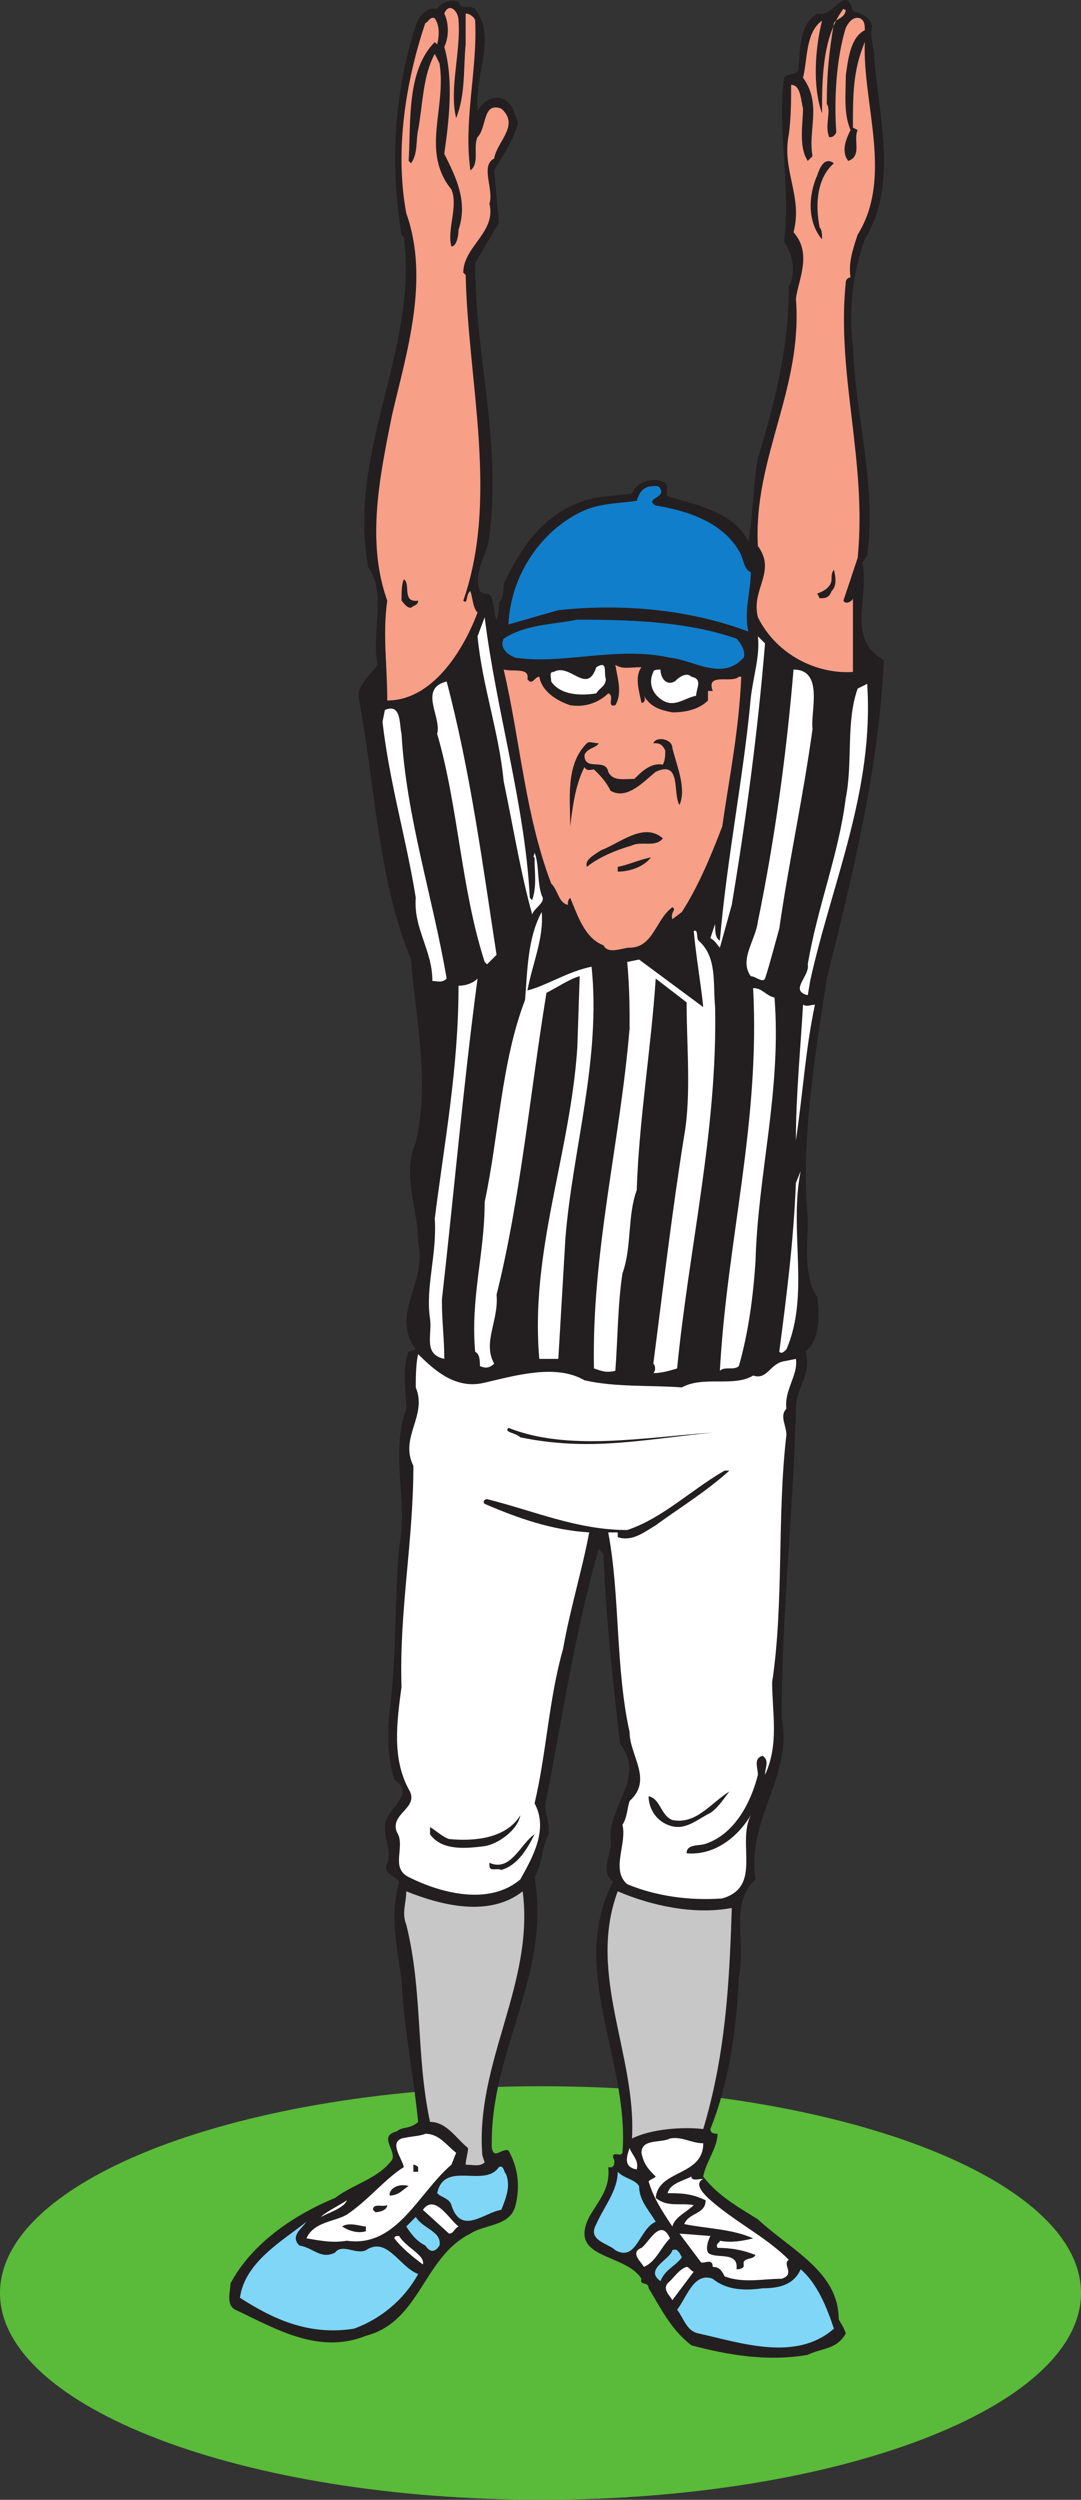
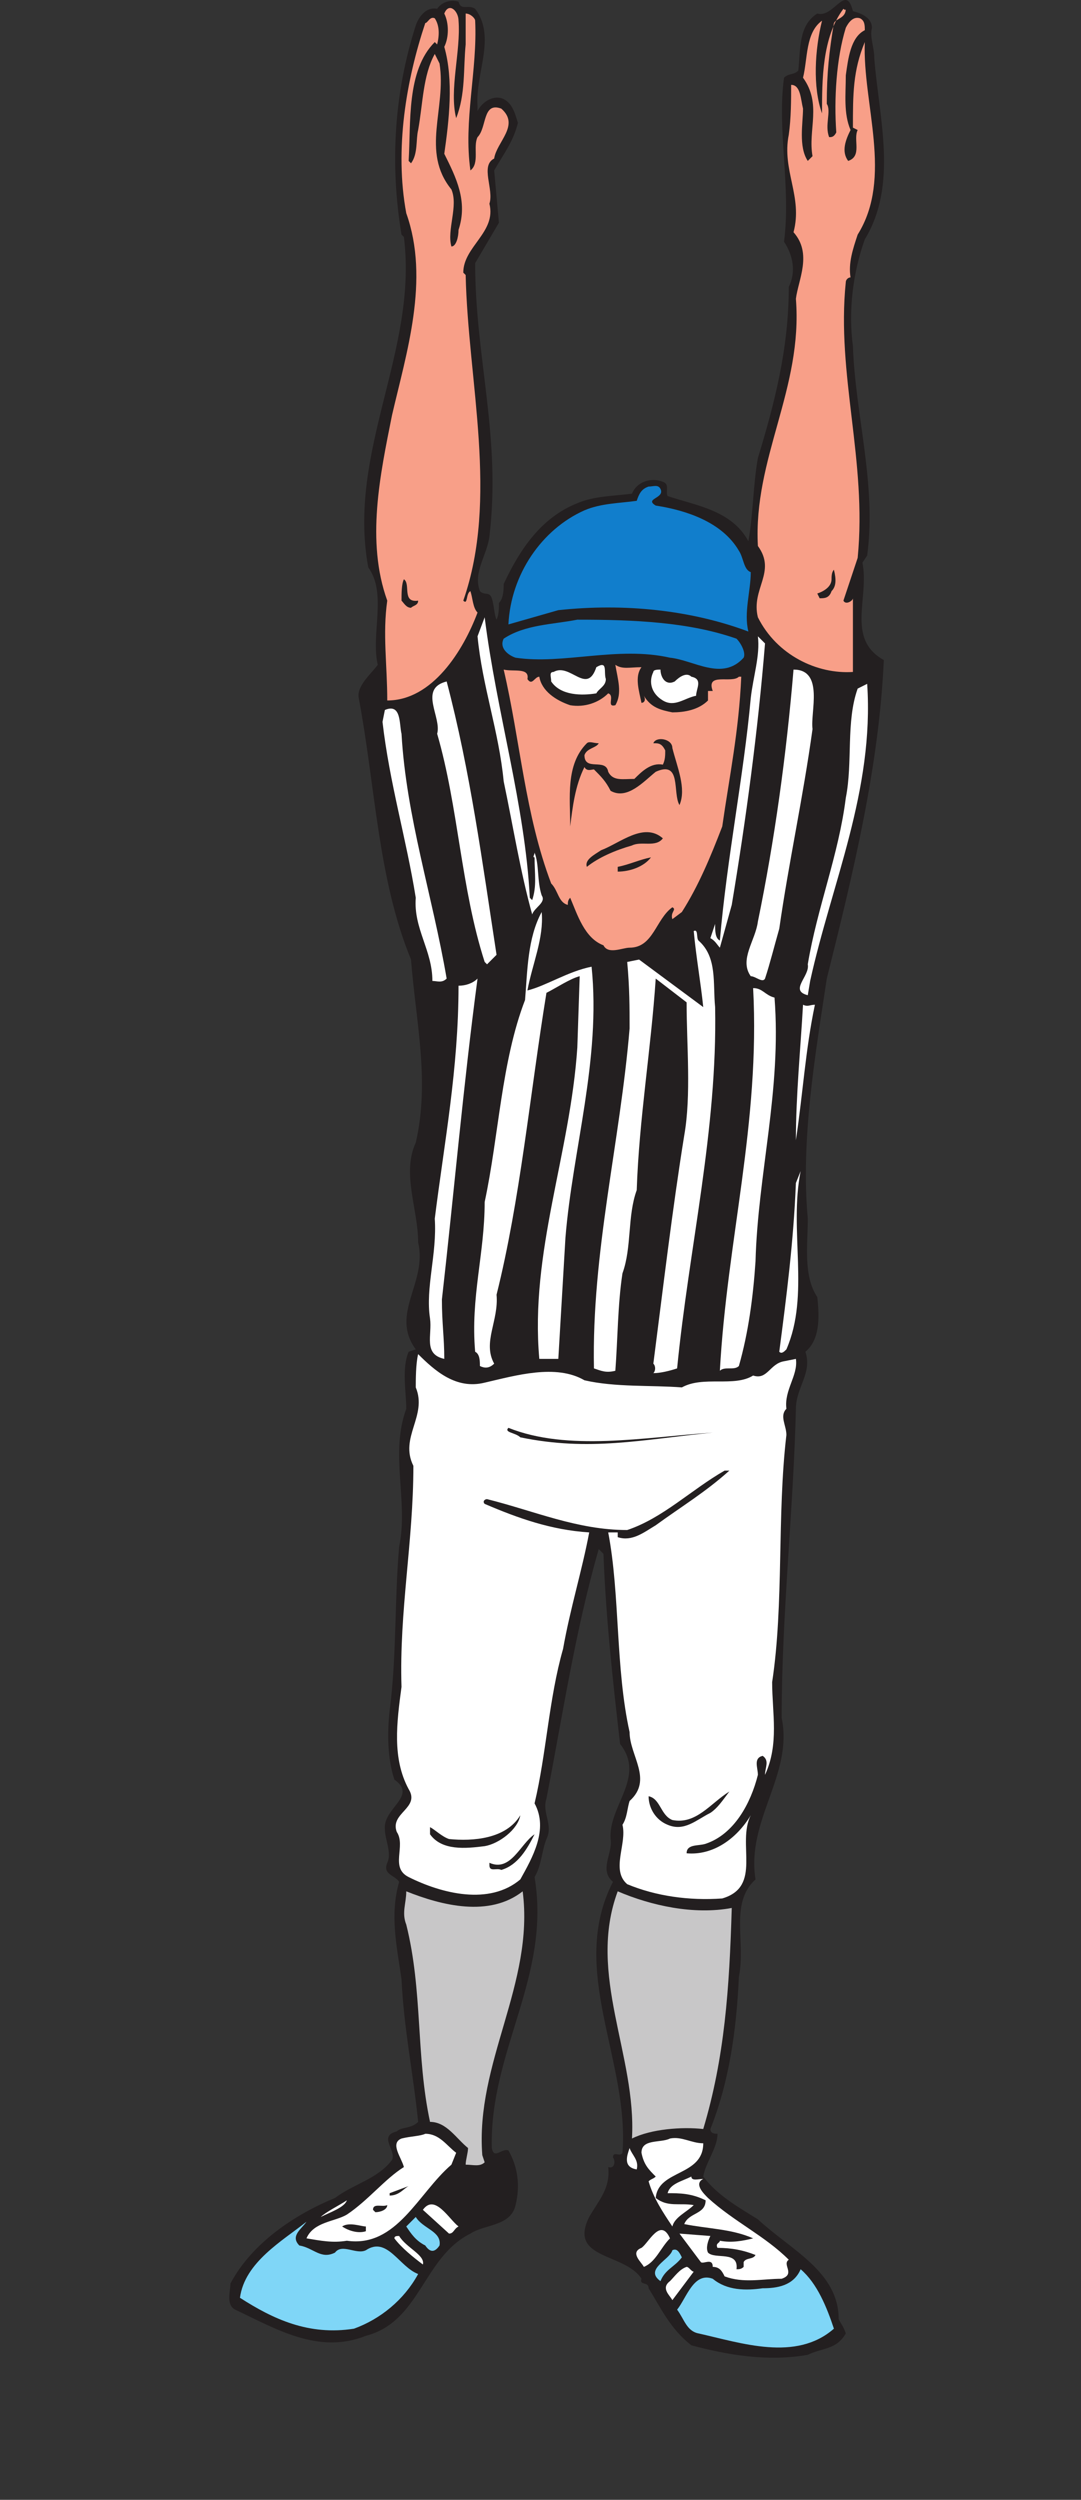
<svg xmlns="http://www.w3.org/2000/svg" width="341.25" height="788.776">
  <rect width="100%" height="100%" fill="#333333" stroke="none" />
-   <path fill="#5aba39" fill-rule="evenodd" d="M171 788.776c93.75 0 170.25-29.25 170.25-65.25s-76.5-65.25-170.25-65.25c-94.5 0-171 29.25-171 65.25s76.5 65.25 171 65.25" />
  <path fill="#231f20" fill-rule="evenodd" d="M150 2.776c6.75 9 0 20.25.75 30.75v1.5c1.5-3 5.25-5.25 8.25-3.75s3.75 5.25 4.5 7.5c-1.5 6-4.5 9.75-7.5 15l1.5 16.5-7.5 12.75c0 30 8.25 54.75 4.5 86.25-.75 6-5.25 11.25-3 17.25 1.5 1.5 3 0 3.75 2.25s.75 5.25 1.5 6.75c.75-1.5.75-3.75.75-5.25 1.5-1.5 1.5-4.5 1.5-6 5.25-11.25 12-21 23.25-25.5 5.25-2.25 11.25-2.25 17.25-3 1.5-3.75 6-5.25 9.75-3.75 2.25.75.75 3 1.5 4.5 9 3 20.25 4.5 25.5 14.25 1.5-8.25 1.5-18 3-26.25 5.25-17.25 9.75-34.5 9.75-54 2.25-4.5 1.5-9.75-1.5-14.25 2.25-17.25-2.25-35.25 0-51.75 1.5-1.5 3-.75 4.5-2.25.75-6.75 0-14.25 6-18 5.25 1.5 9-9.75 11.25-.75 3 .75 6 2.25 6 5.25-.75 3 .75 6 .75 9.75 1.5 18.75 7.5 39.75-3 57-3.75 10.5-5.25 22.5-3.75 33.75.75 21.75 7.5 43.5 4.5 66l-1.5 2.25c2.25 11.25-5.25 24 6.75 30.75-1.5 33.75-9.75 67.5-18 100.5-3.75 24.75-8.25 51-6 75.75 0 8.25-1.5 18 3 24.75.75 6.75.75 13.5-3.75 17.25 2.25 6.75-3 11.25-3 18-.75 31.5-4.5 65.25-4.5 97.5 3.75 18-11.25 32.25-8.25 51-8.25 7.5-3 19.5-5.25 30.75-.75 16.5-3 33-9 48 0 1.5 1.5 1.5 2.25 1.5 0 4.5-3.75 9-4.5 13.5 4.5 6 11.25 9.75 17.25 13.5 10.5 9.75 25.5 16.5 25.5 31.5.75 1.5 1.5 2.25 2.25 4.5-3 5.25-7.5 4.5-12 6.75-12.75 2.25-25.5 0-36.75-3-6.75-5.25-9.75-12-13.5-18 0-2.25-3-.75-2.25-3-5.25-8.25-23.25-6-16.5-19.5 3-5.25 6.75-9 6-15.75 2.25.75 2.25-2.25 1.5-3 0-2.25 2.25 0 3-1.5 2.25-29.25-17.25-57.75-3-85.5-4.5-3.75 0-9-.75-13.5-.75-10.5 11.25-19.5 3-30-2.25-19.5-4.5-39.75-5.25-60l-1.5-1.5c-7.5 26.25-11.25 51.75-16.5 78.75-1.5 4.5 2.25 8.25 0 12.75-1.5 3.75-1.5 8.25-3.75 12 5.25 31.5-14.25 54.75-13.5 85.5.75 3.75 3 0 5.25.75 3 5.25 3.75 11.25 2.25 17.25-1.5 6.75-9.75 6-14.25 9-15 7.5-15.75 27.75-33 32.25-15 6-28.5-2.25-41.25-8.25-3-1.5-1.5-6-1.5-8.25 6.75-12.75 20.25-21.75 33-27 6-4.5 13.5-6 18-12 1.5-3-4.5-7.5 1.5-9 1.5-1.5 4.5-.75 6.75-3-1.5-15-4.5-29.25-5.25-45-1.5-10.5-3.75-20.25-.75-30.75-1.5-2.25-5.25-2.25-3.75-6 1.5-3-.75-7.5-.75-10.5-.75-6.75 10.5-10.5 3-15.75-2.25-6.75-2.25-15-1.5-21.75 2.25-17.25 1.5-34.5 3-51.75 3-14.25-3-29.25 2.25-43.5 0-5.25-1.5-12.75.75-18l2.25-.75c-8.25-11.25 3.75-21 .75-33.75 0-10.5-5.25-21.75-.75-31.5 4.5-19.5 0-38.25-1.5-57.75-10.5-25.5-11.25-54.75-16.5-82.5-.75-3.75 3.75-7.5 6-10.5-2.25-9.75 3-22.5-3-30.75-6.75-36.75 15.75-68.25 11.25-104.25l-.75-.75c-3.75-22.5-2.25-45 4.5-66 .75-2.25 3-6 6.75-5.25 1.5-2.25 4.5-3 6.75-2.25.75 3 3 .75 5.25 2.25" />
  <path fill="#f89f88" fill-rule="evenodd" d="M144.75 6.526c.75 9.75-3 21.75-.75 30.75 3-7.5 2.25-15.75 3-23.25v-9.75c1.5 0 3 1.5 3 2.25.75 15.75-3.75 31.5-1.5 47.25 3-2.25.75-7.5 2.25-10.5 3-3 1.5-11.25 7.5-9 6 5.25-1.5 10.5-2.25 15.75-4.5 2.25 0 9.75-1.5 14.25 2.25 9-8.25 13.5-8.25 21.75l.75.75c.75 33.75 10.5 70.5-.75 102.75 1.5 1.5.75-2.25 2.25-3 .75 2.25.75 5.25 2.25 6.75-4.5 12-14.25 27.75-28.5 27.75 0-11.25-1.5-21 0-31.5-6.75-18.75-2.25-39.75 1.5-58.5 4.5-19.5 12-42.75 4.5-63.75-3.75-20.25 0-42 6-60 .75 0 1.5-2.25 3-1.5 1.5 2.25 1.5 5.25.75 8.25l-.75-.75c-9 9-7.5 25.5-8.25 37.5l.75.75c2.25-3 1.5-7.5 2.25-10.5 1.5-8.25 1.5-17.25 5.25-24l1.5 3c2.25 14.25-6 27.75 3.75 39.75 2.25 5.25-1.5 12.75 0 18 1.5 0 2.25-3 2.25-5.25 3-9-.75-16.5-4.5-24 1.5-10.5 3-23.25 0-33.75 1.5-3 1.5-7.5 0-10.5 1.5-3.75 4.5-.75 4.5 2.25M267 2.776c0 3-3 3-3.75 4.5-1.5 9-2.25 15.75-2.25 25.5 1.5 2.25-.75 6.75.75 10.5.75 0 1.5 0 2.25-1.5-.75-10.5 0-23.25 3-33 .75-1.5 2.25-3.75 4.5-3 1.5.75 1.5 2.25 1.5 3.75-4.5 2.25-5.25 9-6 14.25 0 6-.75 12 1.5 17.25-1.5 3-3 6.75-.75 9.75 4.5-1.5 1.5-6.75 3-9.75l-1.5-.75c0-10.5 0-18 3.75-27-.75 19.5 9 42.75-2.25 60.75-1.5 4.5-3 9-2.25 13.5-.75 0-1.5.75-1.5 1.5-3 29.25 6.75 56.25 3.75 87l-4.5 13.5c.75 1.5 3 0 3-.75v23.25c-11.25.75-24-5.25-30-17.25-2.25-9 6-14.25 0-22.5-1.5-27.75 14.25-49.5 12-78 .75-6 5.25-14.25-.75-21 3-11.25-3.75-19.5-1.5-30.75.75-5.25.75-11.25.75-15.75 3 0 3 4.5 3.75 7.5 0 4.5-1.5 12 1.5 16.5l1.5-1.5c-1.5-8.25 3-16.5-3-24.75 1.5-6 .75-14.25 6-18-2.25 9-3 21 0 29.25 0-10.5 0-24 6.75-33 0 0 .75.75.75 0" />
-   <path fill="#231f20" fill-rule="evenodd" d="M263.25 51.526c-5.25 4.5-6 12.75-4.5 20.25.75.75.75 2.25.75 3.75-4.5-5.25-4.5-13.5-1.5-20.25.75-2.25 2.25-6 5.25-3.75" />
  <path fill="#117ecc" fill-rule="evenodd" d="M208.5 154.276c1.5 3-5.25 3-1.5 5.25 9.75 1.5 21 5.25 26.25 14.25 1.5 2.25 1.5 6 3.75 6.75 0 6-2.25 12.75-.75 18.75-18-6.75-39-9-60-6.75l-15.75 4.5c.75-15.75 10.5-30 24-36 5.25-2.25 11.25-2.25 16.5-3 .75-2.25 1.5-3.75 3.75-4.5 1.5 0 3-.75 3.75.75" />
  <path fill="#231f20" fill-rule="evenodd" d="M262.5 186.526c-.75 2.25-2.25 2.25-3.75 2.25l-.75-1.5c2.25-.75 4.5-2.25 4.5-4.5 0-.75 0-2.25.75-3 .75 3 .75 5.25-.75 6.75m-130.5 3c0 1.5-1.5 1.5-2.25 2.25-1.5 0-2.25-1.5-3-2.25 0-2.25 0-5.25.75-6.75 2.25 1.5-.75 7.5 4.5 6.75" />
  <path fill="#fff" fill-rule="evenodd" d="m167.25 283.276.75.75c1.5-4.5.75-8.25.75-13.5-.75 0 0-.75 0-1.5 1.5 3.75.75 9 2.25 13.5 1.5 2.25-2.25 3.75-3 6-3.75-13.5-6-27.75-9-42-1.5-15.75-6.75-30-8.25-45.75l2.25-6c3.75 30 12.75 59.25 14.25 88.5" />
  <path fill="#117ecc" fill-rule="evenodd" d="M232.5 201.526c1.5 1.5 3 4.5 2.25 6-6.75 7.5-15.75.75-23.25 0-16.5-3.75-33.75 2.25-48.75 0-2.25-.75-5.25-3-3.75-6 6.75-4.5 15.75-4.5 23.25-6 18 0 35.25.75 50.25 6" />
  <path fill="#fff" fill-rule="evenodd" d="M241.5 203.026c-2.25 27.75-6 55.5-10.5 82.5l-3.75 13.5c-.75-.75-1.5-2.25-3-3l1.5-4.5c0 2.25 0 4.5 1.5 5.25 2.25-26.25 7.5-51.75 9.75-76.5.75-6.75 3-13.5 2.25-19.5l2.25 2.25m-50.25 11.25c0 2.25-2.25 3-3 4.5-4.5.75-11.25.75-14.25-3.75 0-1.5-.75-3 .75-3 5.25-3 10.5 7.5 13.5-1.5 3.75-2.25 2.25 1.5 3 3.75" />
  <path fill="#f89f88" fill-rule="evenodd" d="M202.5 210.526c-2.25 3-.75 7.5 0 11.25.75 0 1.5-.75.75-2.25 2.25 3.75 5.25 4.5 9 5.25 3.75 0 8.25-.75 11.25-3.75v-3h1.5c-2.25-6 6-2.25 8.25-4.5h.75c-.75 17.25-3.75 31.5-6 47.25-3.75 9.75-7.5 18.75-12.75 27l-3 2.25c-.75-2.25 1.5-3 0-3.75-5.25 3.75-6 12.75-13.5 12.75-2.25 0-6.75 2.25-8.25-.75-6-2.25-8.25-9.75-10.5-15-.75.75-.75 1.5-.75 2.25-3-.75-3-4.5-5.25-6.75-8.25-21.75-9.75-45-15-67.5 3 .75 8.25-.75 7.5 3 1.5 2.25 2.25-.75 3.75-.75.75 4.5 5.25 7.5 9.75 9 4.5.75 9-.75 12-3.75 2.25.75-.75 4.5 2.25 3.75 2.25-3.75.75-8.25 0-12.75 2.25 1.5 4.5.75 8.25.75" />
  <path fill="#fff" fill-rule="evenodd" d="M213 215.026c1.5-1.5 3.75-3 5.25-1.5 3.75.75 1.5 3.75 1.5 6-3.75.75-6.75 3.75-10.5 1.5s-4.5-6-3-9c0-.75 1.5-.75 2.25-.75 0 2.25 1.5 5.25 4.5 3.75m43.5 15c-3 21.75-7.5 42-10.5 63-1.5 5.25-3 11.25-4.5 15.75-.75 1.5-3-.75-4.5-.75-3.75-5.25 1.5-11.25 2.25-17.25 5.25-25.5 9-52.5 11.25-79.5 9.75 0 5.25 13.5 6 18.75m-99.75 71.25-3 3-.75-.75c-7.5-23.25-8.25-48.75-15-72 1.5-5.25-6-14.25 3-16.5 7.5 28.5 11.25 57 15.75 86.25m99 8.25-.75 4.5c-6-1.5.75-6 0-9.75 3-18 9.75-34.5 12-52.5 2.25-11.25 0-24 3.75-34.5l3-1.5c2.25 33.75-11.25 63-18 93.75m-129-78c1.5 26.25 9.75 51 14.25 77.25-1.5 1.5-3 .75-4.5.75 0-9.75-6-16.5-5.25-26.25-3-18.75-8.25-36-10.5-55.5l.75-3.75c5.25-2.25 4.5 4.5 5.25 7.5" />
  <path fill="#231f20" fill-rule="evenodd" d="M212.25 236.026c1.5 6 4.5 12.75 2.25 18-2.25-3.75.75-14.25-7.5-10.5-3.75 3-9 9-14.25 6-1.5-3-3-4.5-5.25-6.75-.75 0-2.25.75-3-.75-3 6-3.75 12.75-4.5 18.75 0-9-1.5-19.5 5.25-26.25.75-.75 2.25 0 3.75 0-.75 1.5-3.75 1.5-4.5 3.75 0 5.25 6.75.75 7.5 5.25 1.5 3 4.5 2.25 8.25 2.25 2.25-2.25 5.25-5.25 9-4.5.75-1.5.75-3 .75-4.5-.75-1.5-1.5-2.25-3-2.25h-.75c.75-2.25 6-1.5 6 1.5m-3 28.5c-2.25 3-6.75.75-9.75 2.25-5.25 1.5-10.5 3.75-14.25 6.75-.75-2.25 2.25-3.75 4.5-5.25 6-2.25 13.5-9 19.5-3.75m-3.75 6c-2.25 3-6.75 4.5-10.5 4.5v-1.5c3.75-.75 6.75-2.25 10.5-3" />
  <path fill="#fff" fill-rule="evenodd" d="M166.5 312.526c6-1.5 12.75-6 20.25-7.5 3 29.25-6 57.75-8.25 85.5l-2.25 38.25h-6c-3-33.75 9.75-64.5 12-98.25l.75-22.5c-3 .75-7.5 3.75-10.5 5.25-5.25 32.25-8.25 65.25-15.75 95.25.75 8.25-4.5 15-.75 21.75-1.5 1.5-3 1.5-4.5.75 0-1.5 0-3.75-1.5-4.5-1.5-17.25 3-30.75 3-47.25 4.5-21 5.25-44.25 12.75-63.75.75-9 .75-19.5 5.25-27.75.75 8.25-3 16.5-4.5 24.75m54-15.75c6 5.25 4.5 13.5 5.25 21 .75 39-8.25 75.75-12 114-2.25.75-5.25 1.5-7.5 1.5.75-.75.75-2.25 0-3 3-23.25 6-48.75 9.75-72 2.25-12.75.75-28.5.75-42l-9.75-7.5c-1.5 22.5-5.25 44.25-6 66.75-3 8.25-1.5 18-4.5 26.25-1.5 9.75-1.5 21-2.25 30.75-3 .75-4.5 0-6.75-.75-.75-36.75 8.25-71.25 11.25-107.25 0-6.75 0-12.75-.75-21l3.75-.75 20.25 15c-.75-7.5-2.25-15.75-3-24 1.5-.75.75 2.25 1.5 3m-81 113.25c0 7.5.75 12 .75 18.75-6.75-1.5-3.75-7.5-4.5-12.75-1.5-9.75 2.25-20.25 1.5-31.5 3-24 7.5-47.25 7.5-73.5 2.25 0 4.5-.75 6-2.25-4.5 33.75-7.5 68.25-11.25 101.25m105-95.25c2.25 29.25-5.25 55.5-6 83.25-.75 11.25-2.25 22.5-5.25 33-1.5 1.5-4.5 0-6 1.5 2.25-41.25 12.75-78 10.5-120.75 3 0 3.75 2.25 6.75 3m12.75 2.25c-3 14.25-3.75 27.75-6 42.75 0-14.25 1.5-29.25 2.25-42.75 1.5.75 2.25 0 3.75 0m-9 108.75c-.75.75-1.5 1.5-2.25.75 2.25-17.25 4.5-34.5 5.25-53.25l1.5-3.75c-3.75 18.75 3 39-4.5 56.25" />
  <path fill="#fff" fill-rule="evenodd" d="M153 436.276c9.75-2.25 22.5-6 31.5-.75 9.75 2.25 21 1.5 30.75 2.25 6.75-3.75 16.5 0 22.5-3.75 4.5 1.5 5.25-3.75 9.75-4.5l3.75-.75c.75 5.25-3.75 9.75-3 15.75-2.25 2.25 0 5.25 0 8.25-3 25.5-.75 53.25-4.5 78 0 9.75 2.25 19.5-2.25 29.25 0-2.25 1.5-4.5-.75-6-3 .75-1.5 3.75-1.5 6-2.25 9-7.5 18.75-16.5 21.75-2.25.75-6 0-6 3 8.25.75 15.75-4.5 20.25-12-4.5 9 3.75 22.5-9 26.25-10.5.75-21-.75-30-4.5-5.25-4.5 0-12.75-1.5-18.75 1.5-2.25 1.5-5.25 2.25-7.5 7.5-6.75 0-14.25 0-21.75-4.5-20.25-3-43.5-6.75-63h3v1.5c4.5 1.5 8.25-1.5 12-3.75 8.25-6 15.75-10.5 23.25-17.25h-1.5c-10.5 6-19.5 15-30.75 18.75-15.75 0-29.25-6-44.25-9.75-.75 0-1.5.75-.75 1.5 10.5 4.5 21 8.25 33 9-2.25 12-6 24-8.25 36.75-4.5 15.75-5.25 33-9 48.75 4.5 8.25-.75 17.25-4.5 24-9.75 8.25-24.75 4.5-35.25-.75-6-3-.75-9.75-3.75-14.25-2.25-6 7.5-7.5 3.75-13.5-5.25-9.75-3.75-21-2.25-32.25-.75-24 3.75-45.75 3.75-69.75-4.5-9 4.5-15.75.75-24.75 0-2.25 0-7.5.75-10.5 5.25 5.25 12 11.25 21 9" />
  <path fill="#231f20" fill-rule="evenodd" d="M225 452.026c-22.5 2.25-39 6-60.75 1.5-1.5-1.5-5.25-1.5-3.75-3 18.75 7.5 42.75 3 64.5 1.5m5.25 113.25c-2.25 3-3.75 5.25-6 6.75-4.5 2.25-8.25 6-13.5 3.75-3.75-1.5-6-5.25-6-9 3.75.75 3.75 6 7.5 7.5 7.5 1.5 12-5.25 18-9M153 582.526c-6 .75-13.5 1.5-17.25-3.75v-2.25c1.5.75 3.75 3 6 3.75 7.5.75 18 0 22.5-7.5-.75 4.5-6.75 9-11.25 9.75m15.75-3.75c-2.25 4.5-5.25 9.75-10.5 11.25-1.5-.75-3.75.75-3.75-1.5v-.75c6.75 3 9.75-6 14.25-9" />
  <path fill="#c8c7c8" fill-rule="evenodd" d="M165 596.776c3.75 29.25-15 54-12.75 83.25l.75 2.25c-1.5 1.5-3.75.75-6 .75 0-1.5.75-3.75.75-5.25-3.75-3-6.75-8.25-12-8.25-4.5-21-2.25-41.25-7.5-62.25-1.5-3.75 0-6.75 0-10.5 11.25 4.5 26.25 8.25 36.75 0m66 5.25c-.75 25.5-2.25 47.25-9 69.75-6.75-.75-16.5 0-22.5 3 1.5-26.25-14.25-51.75-4.5-78 10.5 4.5 24 7.5 36 5.25" />
  <path fill="#fff" fill-rule="evenodd" d="m144 679.276-1.5 3.75c-10.5 9-17.25 26.25-33 24-4.5.75-8.25 0-12.75-.75 2.25-5.25 9-5.25 12.75-7.5 6.75-4.5 12-11.25 18-15-.75-3-4.5-7.5-.75-9 3-.75 6-.75 7.5-1.5 4.5 0 6.75 3.75 9.75 6m78-3c0 10.5-14.25 8.25-15 17.25 3.75 3 7.5 1.5 12 2.25-2.25 2.25-6 3.75-6.75 6.75-3-4.5-6-9-7.5-14.25.75-.75 1.5-.75 2.25-1.5-2.25-2.25-3.75-3.75-4.5-7.5 0-4.5 6-3 9-4.5 3.75-.75 6.75 1.5 10.5 1.5m-21 8.25c-4.5-.75-3-4.5-2.25-6.75.75 2.25 3 3.75 2.25 6.75" />
-   <path fill="#231f20" fill-rule="evenodd" d="M132 683.776v1.5h-1.5v-2.25c.75 0 1.5.75 1.5.75" />
-   <path fill="#7fd6f7" fill-rule="evenodd" d="M159.75 686.026c1.5 3.75 0 7.5-1.5 11.25-5.25.75-12.75 8.25-15.75-1.5-.75-2.25-3-2.25-4.5-3.75 2.25-10.5 15-1.5 19.5-8.25 1.5-.75 1.5 1.5 2.25 2.25m42 3.75c0 4.5 3 7.5 5.25 11.25-5.25 2.25-6 12.75-12.75 9-2.25-2.25-9-3-6-8.25 2.25-5.25 6.75-10.5 6.75-16.5 2.25 2.25 5.25 2.25 6.75 4.5" />
  <path fill="#fff" fill-rule="evenodd" d="M222 687.526c-3 1.5 0 4.5 1.5 6 8.25 7.5 18 12 25.5 19.5-2.25 1.5 2.25 4.5-2.25 6-6 0-12 1.5-18-.75-.75-1.5-1.5-3-3.75-3 0-3-3-.75-3.75-1.5l-6.75-9 9.75.75c-.75 1.5-1.5 3.75-.75 5.25 2.25 2.25 9.75-.75 9 5.25.75 0 1.5 0 2.25-.75v-1.5c.75-1.5 3-.75 3.75-2.25-3.75-1.5-7.5-2.25-12-2.25-.75-1.5.75-1.5.75-2.25 3.75.75 7.5 0 10.5-.75-6.75-3-14.25-3-21.75-4.5 1.5-3.75 6.75-3 6.75-7.5-4.5-2.25-8.25-2.25-12-2.25.75-3 4.5-3.75 7.5-5.25 0 1.5 2.25.75 3.75.75" />
-   <path fill="#231f20" fill-rule="evenodd" d="M129 689.776c-1.5.75-3 3-6 3v-.75c.75-2.25 3.75-3 6-2.25" />
+   <path fill="#231f20" fill-rule="evenodd" d="M129 689.776c-1.5.75-3 3-6 3v-.75" />
  <path fill="#fff" fill-rule="evenodd" d="M101.25 699.526c1.5-1.5 6-3.75 8.25-5.25-.75 2.25-5.25 3.75-8.25 5.25m43.5 3c-1.5.75-1.5 2.25-3 2.25l-8.25-7.5c3.75-5.25 8.25 3 11.25 5.25" />
  <path fill="#231f20" fill-rule="evenodd" d="M122.25 695.776c0 1.5-2.25 2.25-3.75 2.25l-.75-.75c0-2.25 3-.75 4.5-1.5" />
  <path fill="#7fd6f7" fill-rule="evenodd" d="M138.75 708.526c-1.5 2.25-3 2.25-4.5 0-3-1.5-4.5-3.75-6-6l3-3c2.25 3.75 8.25 4.5 7.5 9m-42-7.5c-1.5 2.25-5.25 4.5-2.25 7.5 4.5.75 6.75 4.5 11.25 2.25 2.25-3 6.75.75 9.75-.75 6.75-4.5 10.5 5.25 16.5 7.5-4.5 8.25-12 14.25-20.25 17.25-14.25 2.25-25.5-3-36-9.75 1.5-11.25 13.5-18 21-24" />
  <path fill="#231f20" fill-rule="evenodd" d="M115.5 702.526v1.5c-2.25.75-5.25 0-7.5-1.5 2.25-1.5 6 0 7.5 0" />
  <path fill="#fff" fill-rule="evenodd" d="M211.5 706.276c-3 3-4.5 7.5-8.25 9-.75-1.5-4.5-4.5-.75-6 2.25-1.5 6-9.75 9-3m-85.5-.75c2.25 3.75 8.25 6 7.5 9-3-2.25-6.75-5.25-9-8.25 0-.75.75-.75 1.5-.75" />
  <path fill="#7fd6f7" fill-rule="evenodd" d="M215.25 712.276c-2.25 3-5.25 3.75-6.75 7.5-5.25-3.75 3-6.75 3.75-9.75 1.5-.75 2.25.75 3 2.25" />
  <path fill="#fff" fill-rule="evenodd" d="m219 716.776-6.75 9c-.75-1.5-3.75-3.75-.75-6 1.5-1.5 3-3.75 5.25-4.5.75 0 1.5 1.5 2.25 1.5" />
  <path fill="#7fd6f7" fill-rule="evenodd" d="M263.25 734.776c-12 10.5-29.25 4.5-42.75 1.5-3.75-.75-4.5-4.5-6.75-7.5 3-3.75 5.25-12 11.25-9.75 4.5 3.75 10.5 3.75 15.75 3 4.5 0 9.75-.75 12-6 5.25 4.5 8.25 12 10.5 18.75" />
</svg>